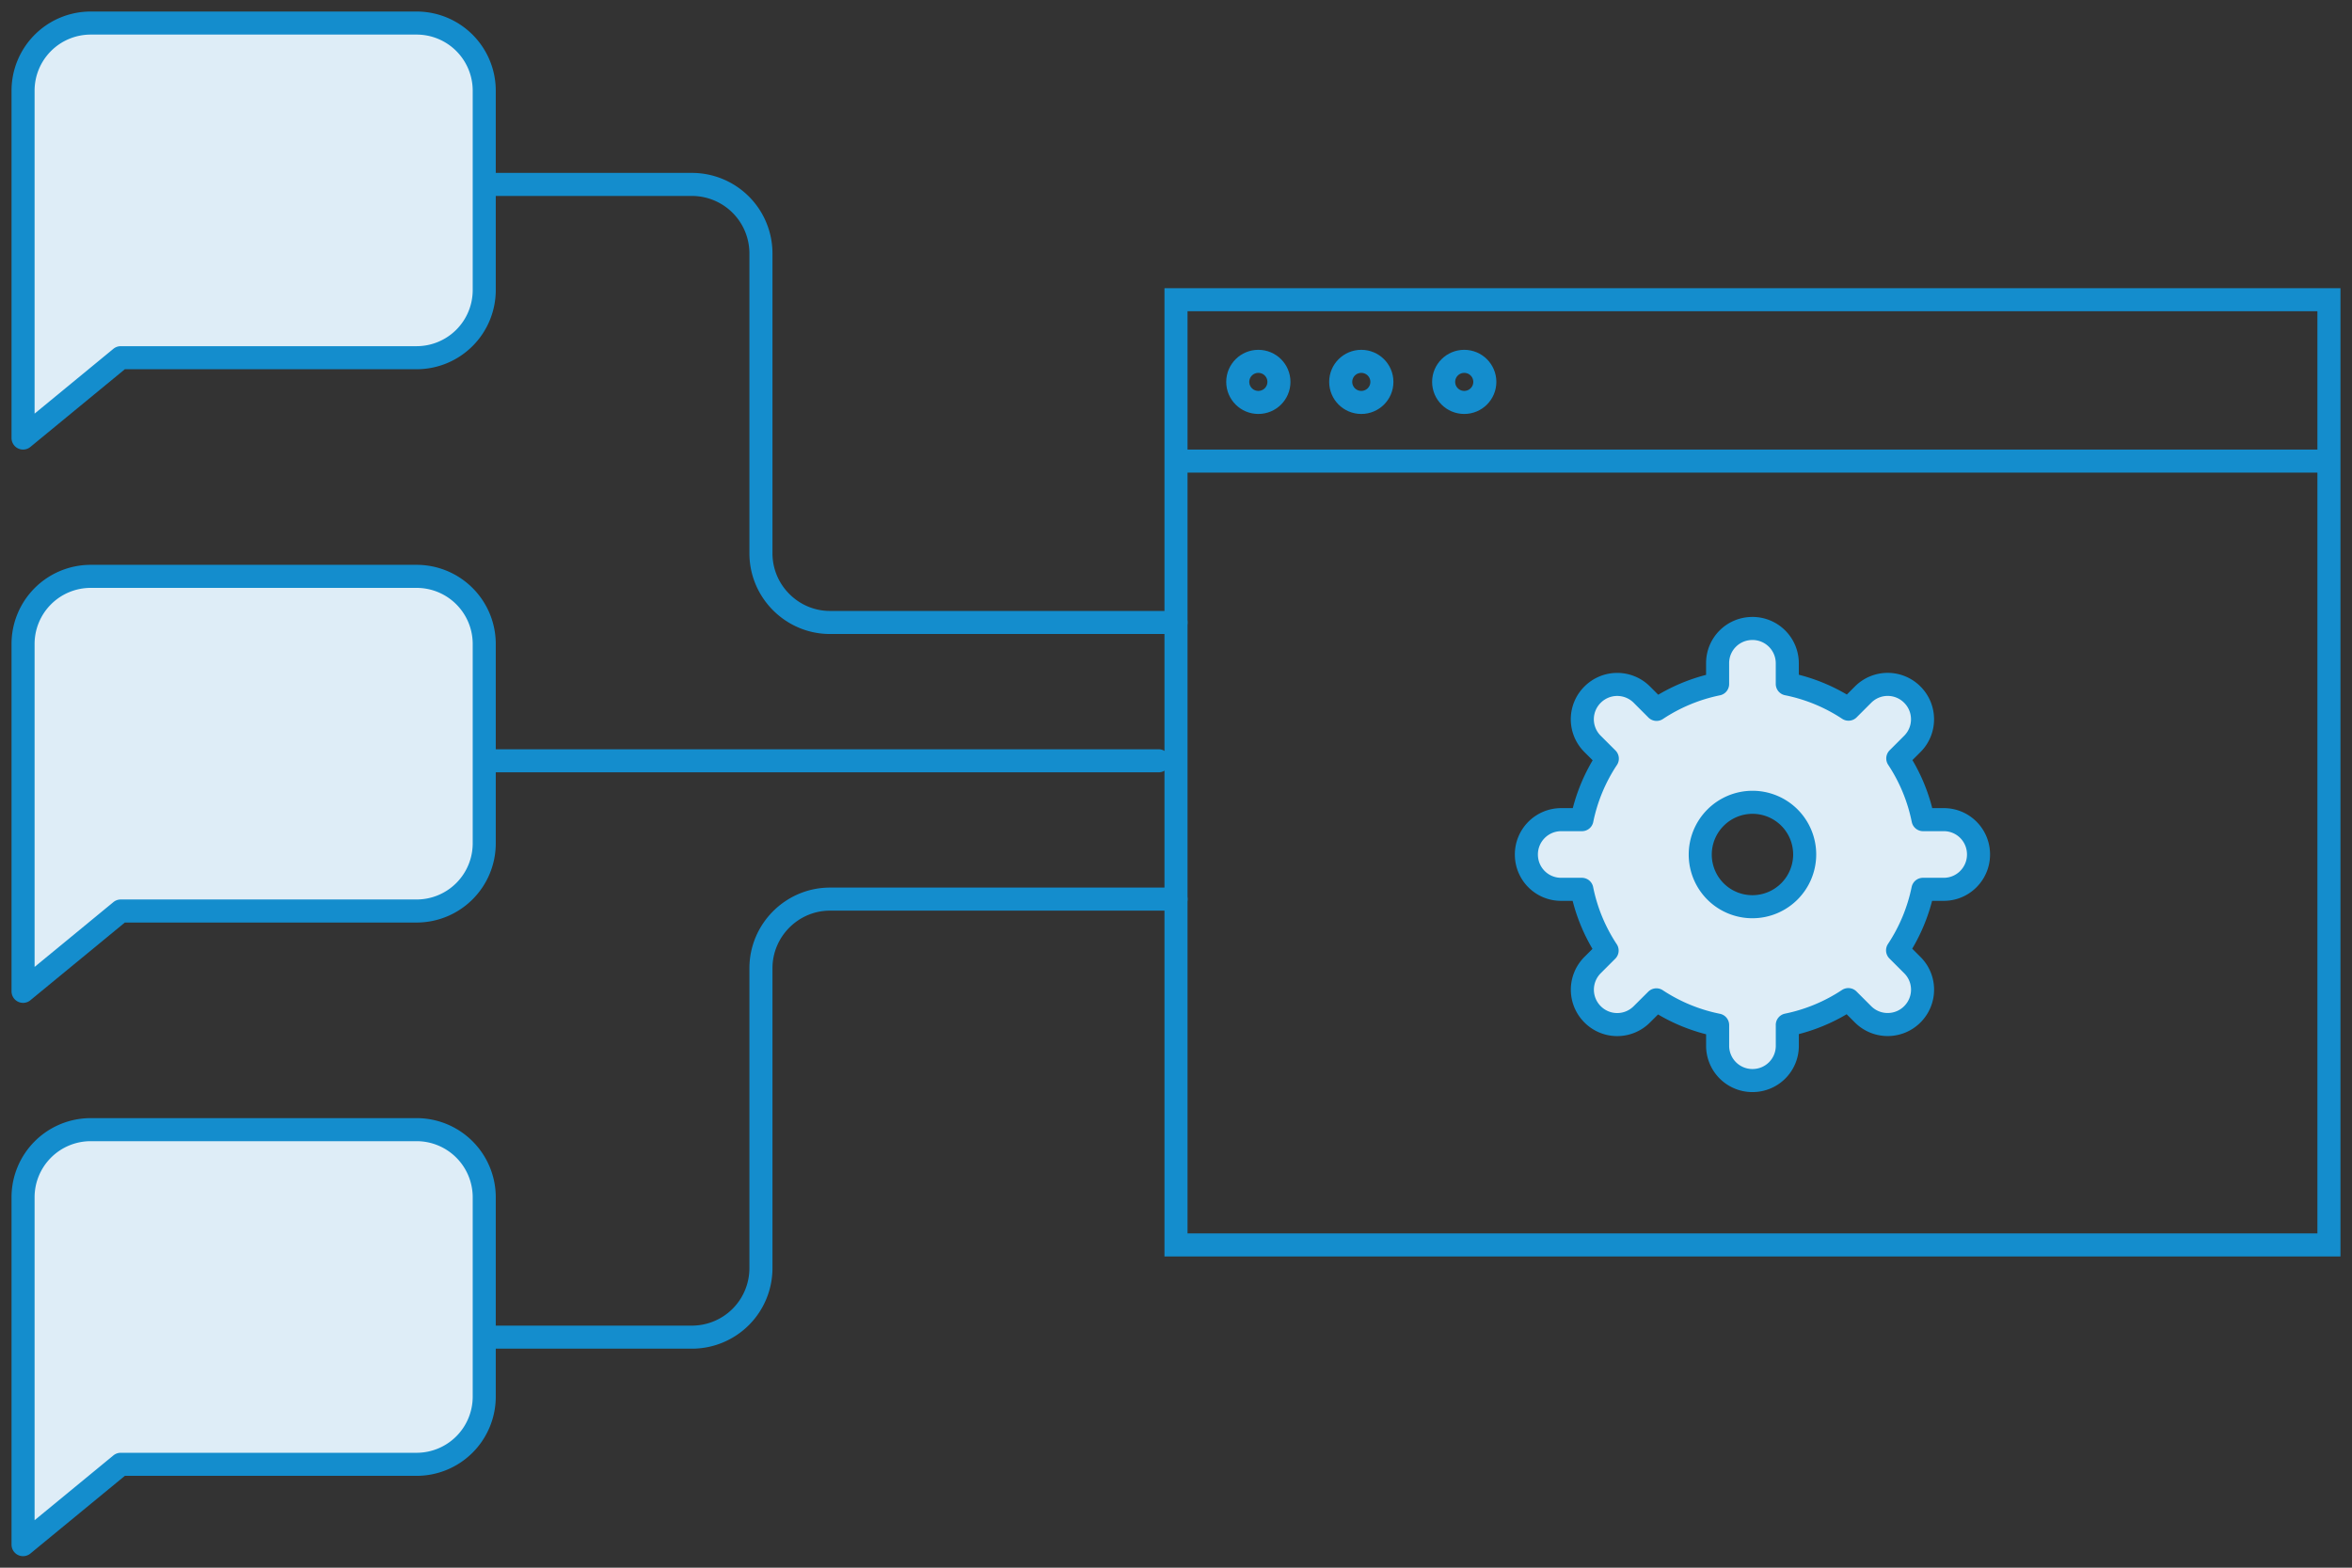
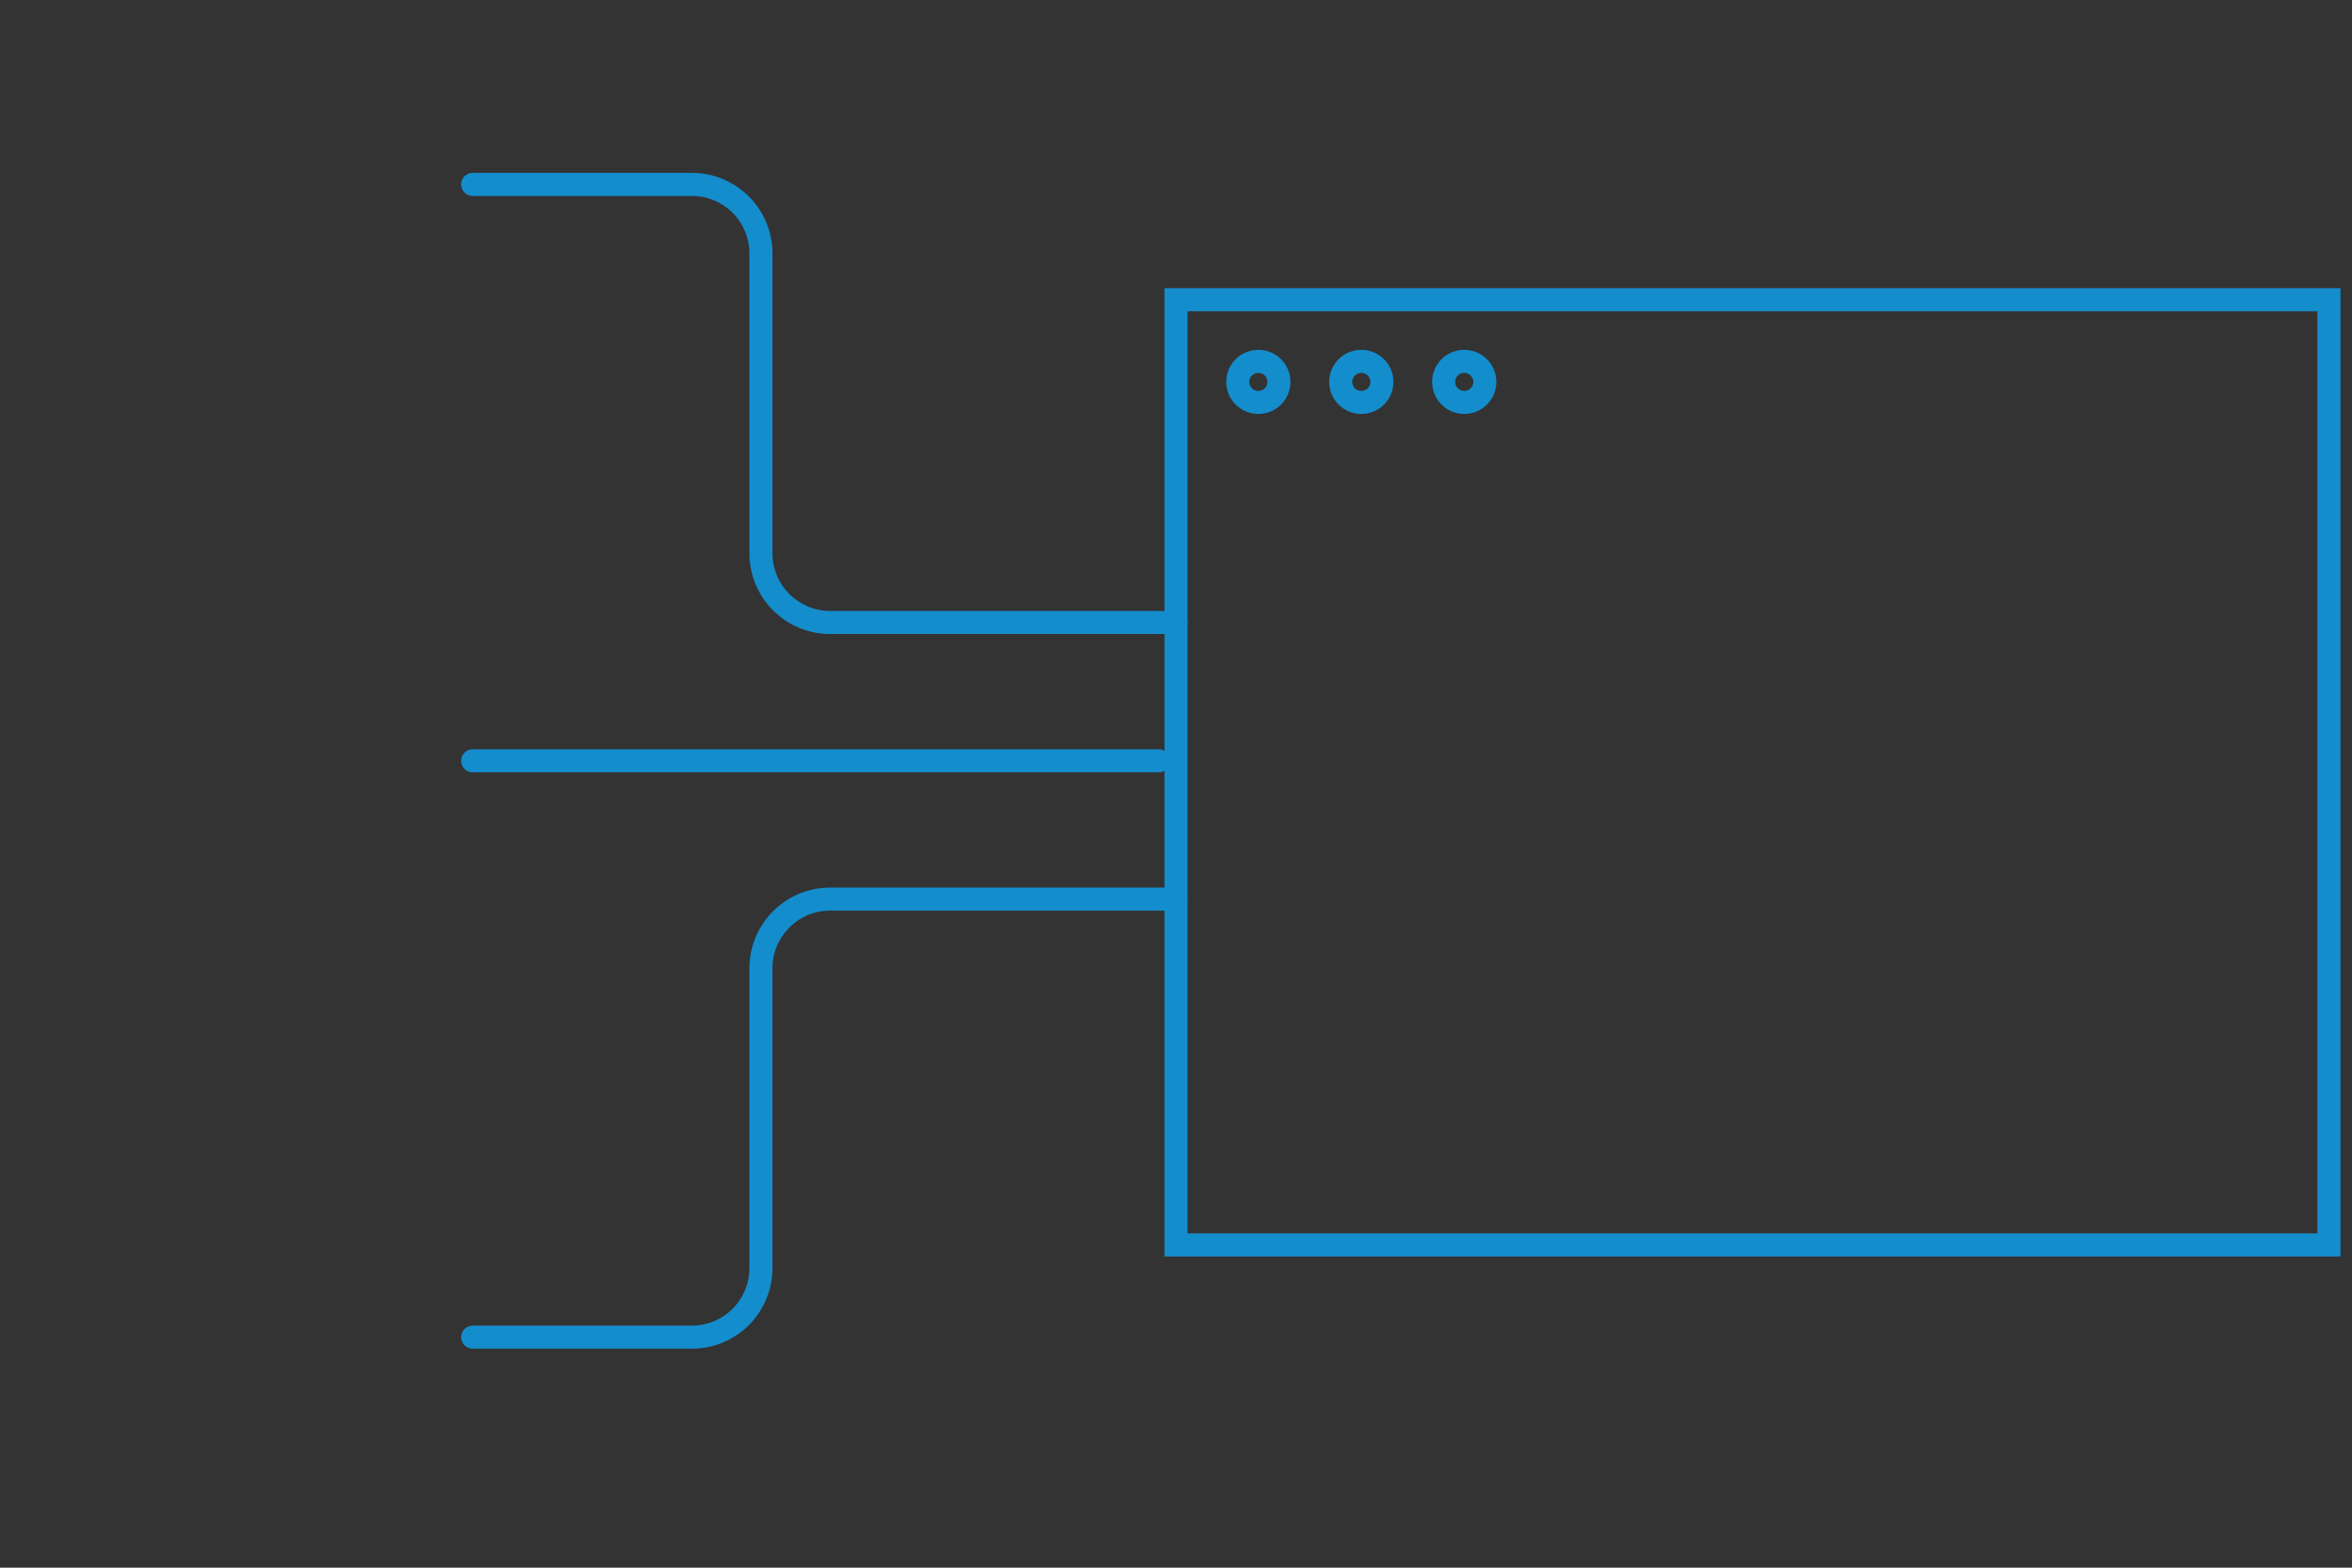
<svg xmlns="http://www.w3.org/2000/svg" width="102" height="68" viewBox="0 0 102 68">
  <rect x="0" y="0" width="102" height="68" fill="#333333" stroke="none" />
  <title>icon-routing</title>
  <g fill="none" fill-rule="evenodd">
    <path d="M-13-30h128V98H-13z" />
    <g transform="translate(1 1)" stroke="#148DCD">
      <path d="M19.5 32h29.746M19.5 7h9.506A2.993 2.993 0 0 1 32 10v13c0 1.657 1.353 3 2.993 3H50M19.5 57h9.506A2.993 2.993 0 0 0 32 54V41c0-1.657 1.353-3 2.993-3H50" stroke-linecap="round" stroke-linejoin="round" />
      <path stroke-linecap="round" d="M50 12h50v41H50z" />
      <ellipse stroke-linecap="round" cx="53.571" cy="15.565" rx=".893" ry=".891" />
      <ellipse stroke-linecap="round" cx="58.036" cy="15.565" rx=".893" ry=".891" />
      <ellipse stroke-linecap="round" cx="62.5" cy="15.565" rx=".893" ry=".891" />
-       <path d="M76.511 43.459v.904c0 .832-.67 1.507-1.511 1.507a1.509 1.509 0 0 1-1.511-1.507v-.899a7.492 7.492 0 0 1-2.655-1.095L70.2 43a1.505 1.505 0 0 1-2.134-.003 1.509 1.509 0 0 1-.003-2.133l.633-.633a7.492 7.492 0 0 1-1.096-2.656h-.9c-.831 0-1.505-.67-1.505-1.51a1.51 1.51 0 0 1 1.506-1.512h.904a7.52 7.52 0 0 1 1.1-2.647l-.642-.641a1.505 1.505 0 0 1 .003-2.134 1.509 1.509 0 0 1 2.134-.003l.641.642a7.52 7.52 0 0 1 2.647-1.1v-.904c0-.832.67-1.506 1.511-1.506a1.51 1.51 0 0 1 1.511 1.506v.9a7.492 7.492 0 0 1 2.655 1.095l.633-.633a1.505 1.505 0 0 1 2.134.003c.59.59.59 1.546.003 2.134l-.633.633c.543.82.908 1.723 1.096 2.655h.9c.831 0 1.505.67 1.505 1.511 0 .835-.675 1.511-1.506 1.511h-.904a7.52 7.52 0 0 1-1.1 2.647l.642.642c.588.588.59 1.539-.003 2.133a1.51 1.51 0 0 1-2.134.003l-.641-.641a7.52 7.52 0 0 1-2.647 1.099zm.089-5.794a2.265 2.265 0 0 0 .003-3.202 2.265 2.265 0 0 0-3.203.002 2.265 2.265 0 0 0-.003 3.203 2.265 2.265 0 0 0 3.203-.003z" stroke-linecap="round" stroke-linejoin="round" fill="#DEEDF7" />
-       <path d="M50 19h50" />
-       <path d="M4.235 14.516H17.07A2.934 2.934 0 0 0 20 11.58V2.938A2.933 2.933 0 0 0 17.07 0H2.93A2.934 2.934 0 0 0 0 2.938V18l4.235-3.484zm0 24H17.07A2.934 2.934 0 0 0 20 35.58v-8.641A2.933 2.933 0 0 0 17.07 24H2.93A2.934 2.934 0 0 0 0 26.938V42l4.235-3.484zm0 24H17.07A2.934 2.934 0 0 0 20 59.58v-8.641A2.933 2.933 0 0 0 17.07 48H2.93A2.934 2.934 0 0 0 0 50.938V66l4.235-3.484z" stroke-linecap="round" stroke-linejoin="round" fill="#DEEDF7" />
    </g>
  </g>
</svg>